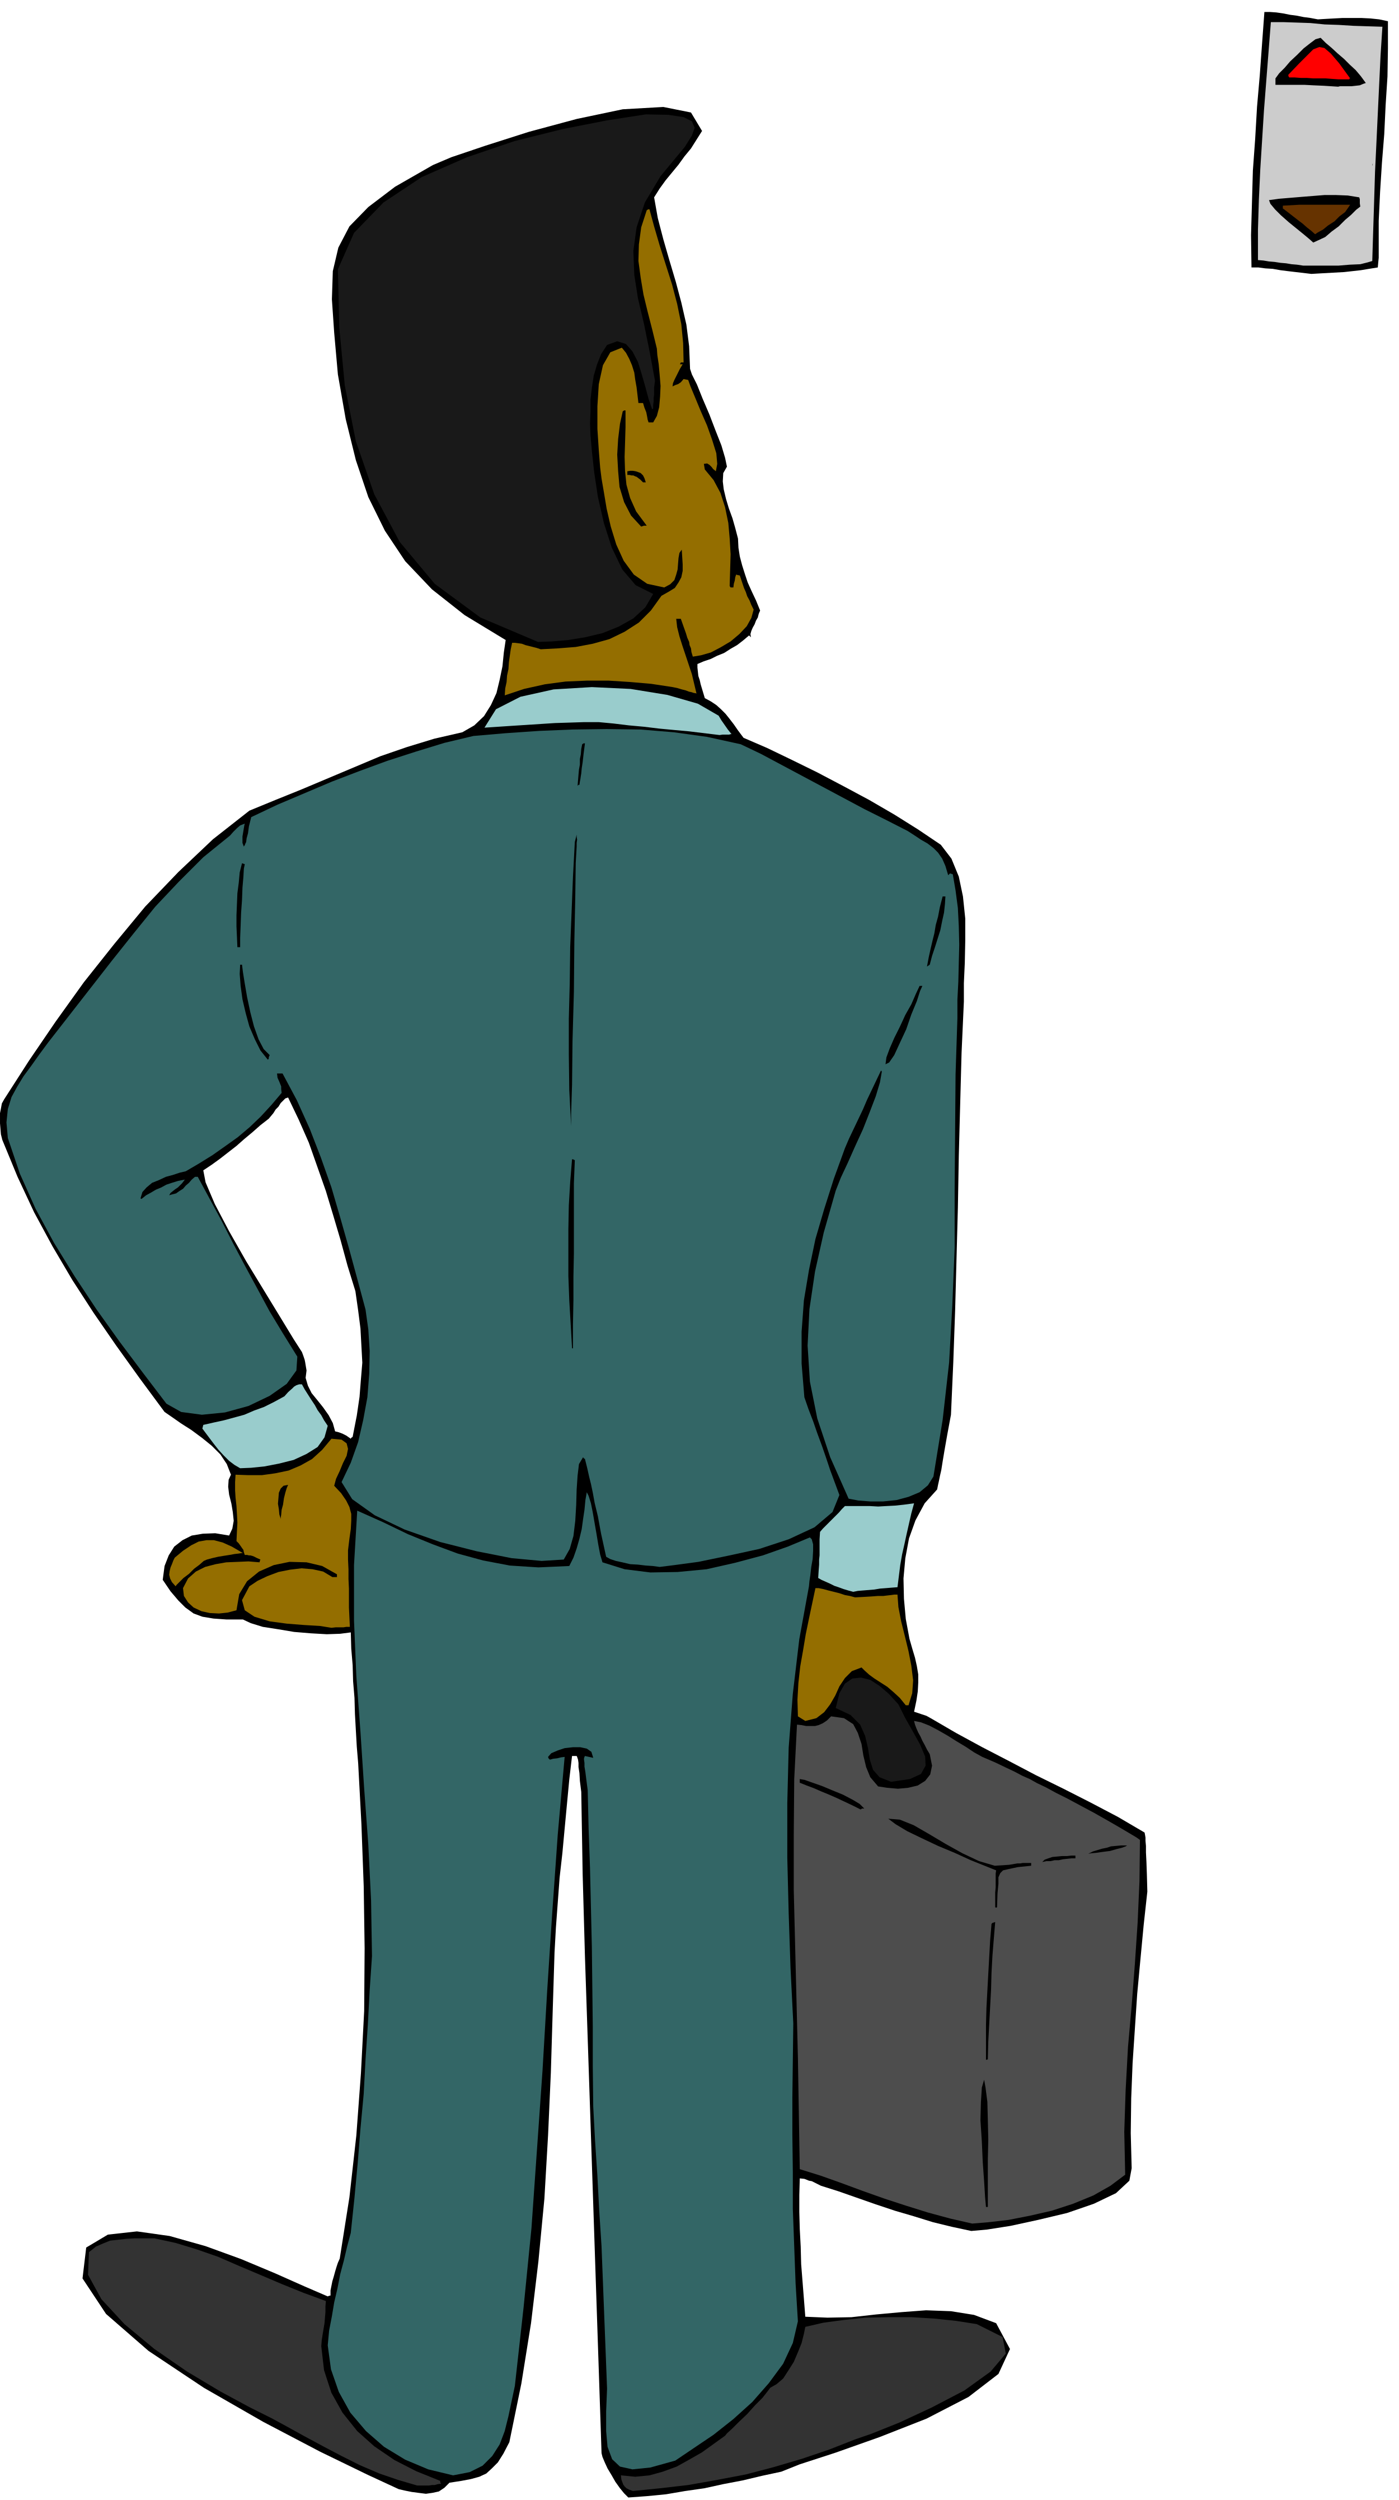
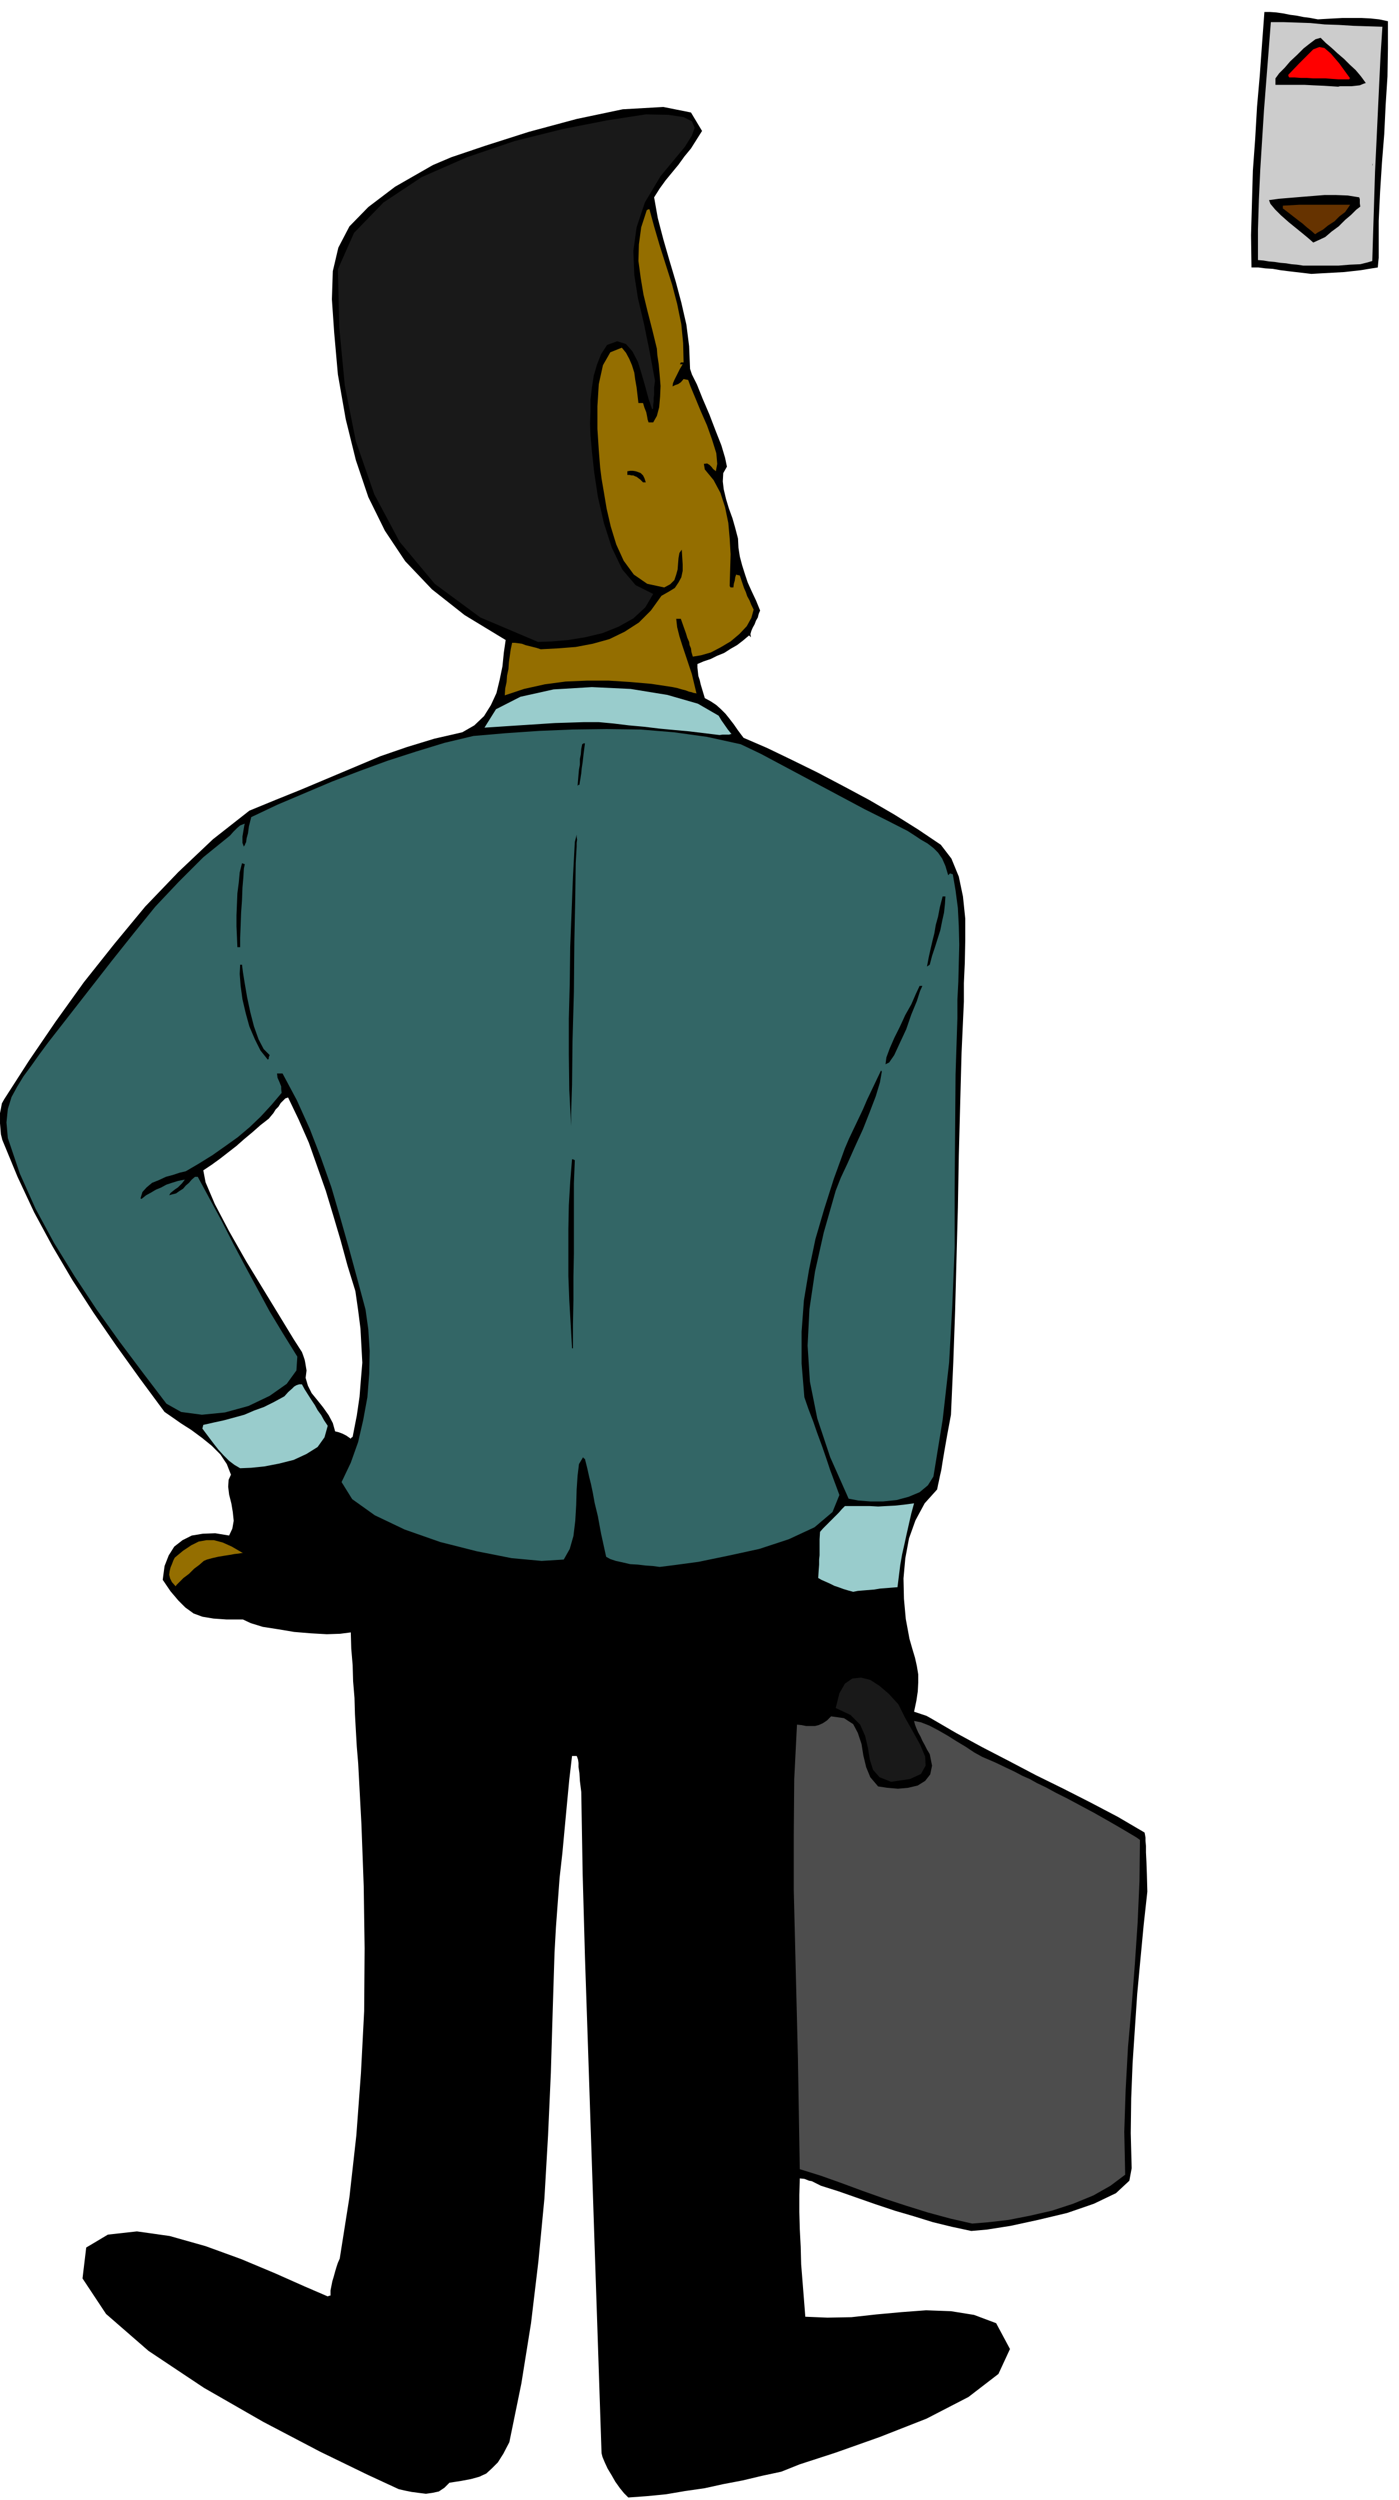
<svg xmlns="http://www.w3.org/2000/svg" width="490.455" height="875.881" fill-rule="evenodd" stroke-linecap="round" preserveAspectRatio="none" viewBox="0 0 3035 5421">
  <style>.brush1{fill:#000}.pen1{stroke:none}.brush3{fill:#366}.brush5{fill:#191919}.brush6{fill:#946e00}.brush7{fill:#9cc}</style>
  <path d="m1363 5416-9-9-9-11-10-14-8-14-9-15-6-13-5-12-2-8-6-180-6-179-6-180-6-179-6-180-6-179-5-179-3-178-3-24-1-17-2-13v-9l-1-7-1-3-1-3-1-2h-10l-6 51-5 53-5 53-5 54-6 53-4 54-4 54-3 54-4 128-4 133-6 135-8 138-13 136-16 134-21 131-26 127-13 25-12 19-13 13-12 11-15 7-18 5-21 4-26 4-11 11-12 8-14 3-14 2-16-2-15-2-15-3-13-3-67-31-103-50-124-65-129-74-120-80-92-80-51-77 8-67 47-28 63-7 71 10 78 22 77 28 74 31 63 28 51 22 2-1 4-1v-11l2-10 2-10 3-10 3-11 3-10 3-9 4-9 21-133 15-134 10-135 7-135 1-136-2-135-5-135-7-131-3-36-2-35-2-36-1-35-3-36-1-35-3-36-1-35-23 3-29 1-35-2-36-3-36-6-32-5-26-8-17-8h-36l-28-2-24-4-19-7-18-13-15-15-17-20-17-25 4-30 9-23 12-19 18-14 20-10 24-4 27-1 30 5 7-15 3-17-2-19-3-18-5-20-2-17 1-15 5-11-9-23-14-21-19-19-21-17-23-17-22-14-20-14-16-11-54-73-51-71-49-71-46-71-43-73-40-74-36-77-33-80-3-12-1-12-1-12v-22l2-10 2-11 5-9 54-84 58-85 61-85 66-83 67-81 72-75 75-71 79-62 56-23 57-23 57-24 57-24 57-24 58-20 59-18 61-14 26-15 21-20 15-24 12-26 7-29 6-29 3-30 4-27-89-54-71-56-58-61-44-66-36-73-27-80-22-89-17-97-8-90-5-73 2-61 12-51 24-46 41-42 58-44 82-47 40-17 74-25 94-30 104-28 100-21 88-5 60 12 24 40-12 19-12 19-14 17-13 18-14 17-14 17-13 18-12 19 8 45 12 46 13 45 14 47 12 45 11 48 6 47 2 49 4 12 11 22 12 30 15 35 13 34 13 33 8 27 4 19-8 14-1 18 2 17 5 21 6 20 8 22 6 21 6 23 1 20 3 19 5 19 6 19 6 18 9 20 9 19 9 22-3 7-2 8-4 7-3 8-4 7-3 7-2 7 1 7-2-2-2-2-13 11-13 10-14 8-14 9-15 6-14 7-15 5-14 6v8l1 9 1 9 3 9 2 9 3 10 3 10 3 10 13 7 12 8 10 9 10 10 8 10 10 13 9 13 12 16 51 22 54 26 55 27 57 30 56 30 55 32 51 32 49 33 23 30 16 39 9 43 5 48v48l-1 48-2 44v40l-5 111-3 111-3 112-2 113-3 112-3 112-4 112-5 113-8 43-6 34-4 24-3 19-3 13-2 10-2 9-2 10-27 30-20 37-14 39-8 43-4 44 1 44 4 44 8 43 6 21 6 20 4 18 3 18v18l-1 19-3 20-5 24 9 3 9 3 9 3 9 5 55 32 57 31 58 30 59 31 59 29 59 30 59 31 58 34 1 5 1 6v7l1 11v14l1 20 1 28 1 37-8 73-7 74-7 75-5 75-5 75-3 76-1 76 2 76-5 27-29 27-48 23-58 20-63 15-60 13-51 8-34 3-42-9-41-10-42-13-41-12-42-14-40-14-40-14-38-12-8-4-6-3-6-3-6-1-10-4-10-1-1 36v37l1 37 2 38 1 38 3 38 3 38 3 38 48 2 52-1 54-6 55-5 53-4 54 2 50 8 48 18 30 56-25 54-65 50-91 47-102 40-96 34-77 25-40 16-42 9-42 10-42 8-41 9-42 6-41 7-41 4-41 3zM761 3120l1-2 3-2 9-46 6-41 3-38 3-36-2-37-2-37-5-39-6-42-17-55-15-55-16-54-16-53-19-54-18-51-22-50-23-48-6 2-5 5-5 5-5 8-6 6-5 8-5 6-5 6-18 14-17 15-18 15-17 15-18 14-18 14-18 13-18 12 5 26 20 47 31 59 37 65 39 64 36 59 28 46 18 28 3 8 3 9 1 5 1 6 1 6 1 6-2 16 5 17 8 16 13 16 12 15 12 17 9 17 5 18 8 2 8 3 8 4 10 7z" class="pen1 brush1" />
-   <path d="m1373 5402-8-3-6-3-4-4-3-4-4-11-1-9 31 3 31-3 29-8 30-11 27-15 28-16 25-18 25-18 4-5 11-10 15-15 18-17 17-19 16-16 11-14 6-8 14-8 14-12 11-17 12-19 9-21 8-20 5-20 3-15 39-9 45-6 47-5 50-1h49l50 3 47 5 45 7 56 28 7 36-33 39-57 41-71 37-71 33-60 24-35 12-56 22-59 20-61 18-61 16-63 12-62 11-61 7-59 6zm-468-12-41-12-41-14-42-18-40-20-40-21-39-21-38-21-35-19-48-24-63-34-72-43-71-49-65-54-50-54-29-53 2-49 15-12 16-7 15-6 18-2 17-2 19-1h42l46 10 46 14 46 16 46 20 45 19 47 20 47 19 49 18-1 12v12l-1 12-1 12-2 12-2 12-2 13-1 13 6 52 16 49 24 43 32 40 37 33 44 30 47 24 52 21v3l2 3-7 1-7 2h-6l-6 1h-26z" class="pen1" style="fill:#333" />
-   <path d="m983 5368-54-13-50-21-46-28-39-34-34-40-25-45-17-49-7-52 3-32 6-31 5-30 7-30 6-31 8-30 7-30 8-30 8-76 7-75 6-75 7-75 4-75 5-75 4-75 5-74-2-121-6-121-9-122-8-122-9-122-5-120v-120l7-118 56 25 54 26 54 22 54 20 55 15 58 11 62 4 67-3 9-18 7-20 6-21 5-21 3-22 3-20 2-21 3-17 4 8 5 16 4 20 4 23 4 23 4 24 4 21 5 17 48 15 56 7 59-1 63-6 62-14 60-16 54-19 48-20 4 4 3 11v14l-1 18-3 17-2 18-2 13-1 11-21 115-14 118-9 117-3 120v119l3 120 4 119 6 120-1 80-1 81v80l1 81v80l3 81 3 81 5 82-11 47-21 45-31 42-36 41-41 37-43 34-43 29-40 27-54 15-39 4-27-6-17-16-10-27-3-34v-43l2-49-3-78-3-77-3-77-3-77-5-77-4-76-5-75-4-75-1-87v-87l-1-86-1-86-2-86-2-85-3-85-2-84-3-23-2-16-2-12v-8l-1-7v-3l1-3 1-2 9 2 9 2-4-13-10-7-14-3h-16l-18 2-15 5-14 6-7 8 1 3 3 3 7-2 9-1 8-2 8-1-15 169-12 170-11 170-10 171-12 171-12 171-17 171-19 171-7 33-7 33-8 32-11 29-16 25-21 21-28 14-36 7z" class="pen1 brush3" />
  <path d="m2109 4822-48-11-48-13-48-15-46-15-48-17-46-17-45-16-45-14-2-121-2-121-3-121-3-121-3-121v-121l1-120 6-118 10 1 10 2h19l8-2 9-4 9-6 9-9 28 4 20 13 10 19 8 24 4 25 6 25 9 22 17 20 20 3 23 2 22-2 21-5 16-10 11-14 4-19-5-25-6-10-5-10-5-9-4-9-5-9-4-9-3-8-2-8 15 3 18 7 19 10 21 12 19 12 20 12 18 12 18 10 28 12 23 11 19 9 17 9 16 7 16 9 19 9 22 12 24 12 28 15 30 16 30 17 26 15 22 13 15 9 7 5-1 89-4 90-6 90-7 91-8 90-5 92-3 91 2 93-32 24-37 21-44 18-46 15-48 11-46 9-43 5-36 3z" class="pen1" style="fill:#4d4d4d" />
-   <path d="m2139 4786-2-22-2-33-3-42-2-45-3-46 1-39 2-32 5-17 3 17 4 31 1 38 1 44-1 44v102h-4zm0-318v-76l1-38 2-37 2-37 2-36 2-36 3-36 2-2 6-2-3 36-3 37-2 37-1 37-2 37-2 38-2 37-1 39-4 1v1zm20-332v-32l1-11v-30l1-7-25-10-30-12-35-16-36-15-36-17-31-15-25-15-16-12 25 2 30 12 33 19 37 22 36 20 36 17 34 10 31-2 6-1 6-1 6-1h6l6-1h18v6l-29 3-19 4-13 3-6 6-4 9v14l-2 21-1 30-2 1-2-1zm102-98 5-5 8-3 9-3 11-1 10-1h11l9-1h9v6h-9l-9 1-9 1-9 2h-9l-9 2h-9l-9 2zm100-18 10-5 10-3 10-3 10-2 9-3 11-1 11-1h13l-3 2-8 3-12 3-14 4-16 2-14 2-11 1-6 1zm-494-96-18-9-17-8-17-8-16-7-17-7-16-7-16-6-15-6v-8l11 2 17 6 20 7 24 10 22 9 21 11 15 9 10 10h-5l-3 2z" class="pen1 brush1" />
  <path d="m1933 3864-25-10-14-16-7-22-4-25-6-26-11-25-21-21-32-15 8-32 12-21 16-11 19-2 20 5 20 13 20 17 21 23 15 30 17 30 15 27 11 26 1 20-10 18-24 11-41 6z" class="pen1 brush5" />
-   <path d="m1747 3732-8-5-8-5-1-36 2-36 4-36 6-34 6-36 7-34 7-33 7-33h7l10 2 11 3 12 3 12 3 12 4 11 2 11 3 19-1 17-1 13-1h12l8-1 9-1 7-1h7l2 27 6 31 8 32 8 33 6 31 4 32-2 28-8 26h-6l-13-16-13-12-14-12-14-9-14-9-11-8-10-9-7-7-21 8-15 15-12 18-9 20-11 19-13 17-17 13-24 6zM719 3530l-25-4-34-2-38-3-37-5-33-10-21-14-6-22 16-30 18-12 21-10 24-9 25-5 25-3 24 2 23 5 20 12h10v-6l-32-18-34-8-37-1-34 7-32 14-26 21-17 28-6 35-19 5-19 2-20-1-18-4-17-8-12-11-9-14-2-17 11-21 17-15 20-10 23-6 23-4 25-1 23-1 24 2 1-4 1-2-7-3-4-2-4-2-3-1-4-1h-3l-4-1h-5l-2-6-1-5-3-4-2-3-5-7-5-5 1-21 1-19-1-19-1-17-2-18-1-16v-18l1-16 28 1h29l29-4 29-6 26-11 25-14 22-20 20-24 22 2 11 8 3 12-3 15-8 16-7 17-8 17-4 15 15 16 11 16 7 14 4 15v15l-1 18-3 21-3 25v20l1 21v21l1 21v41l1 21 1 21h-8l-6 1h-17l-9 1z" class="pen1 brush6" />
  <path d="m1851 3452-11-3-10-3-11-4-9-3-10-5-9-4-9-4-7-4 1-16 1-13v-11l1-9v-35l1-16 6-7 7-7 7-7 7-7 7-7 7-7 6-7 7-7h54l18 1 18-1 19-1 19-2 22-3-6 22-5 22-5 22-5 23-5 22-4 23-3 24-3 24-13 1-12 1-13 1-12 2-12 1-12 1-12 1-10 2z" class="pen1 brush7" />
  <path d="m381 3440-8-9-4-8-2-8 1-8 2-8 3-7 3-8 3-6 18-15 18-12 16-8 17-3h16l19 5 20 9 24 14h-3l-6 1-9 1-11 2-13 2-12 2-13 3-11 3-7 3-9 8-12 9-11 11-12 9-9 9-6 6-2 3z" class="pen1 brush6" />
  <path d="m1431 3398-15-2-15-1-17-2-17-1-17-4-14-3-12-4-9-5-11-50-7-38-7-29-4-22-4-19-4-16-4-18-5-20-3-2-1-2-9 15-3 25-2 30-1 34-2 34-4 33-8 28-13 23-48 3-65-6-76-15-79-20-77-27-65-31-49-35-23-37 20-42 16-45 11-48 9-49 4-51 1-49-3-47-6-43-18-67-18-66-19-67-19-65-23-65-24-62-28-62-31-58h-12l1 9 4 9 2 5 2 5v6l1 8-22 26-23 25-24 23-26 22-28 20-27 19-29 18-29 17-13 3-15 5-15 4-15 7-15 6-12 10-9 10-4 13v1l2 1 10-8 11-6 10-6 12-5 11-6 12-4 13-4 15-3-6 8-9 9-6 4-5 4-5 4-3 5 7-2 8-2 7-5 8-5 6-7 7-6 6-7 7-6h6l26 48 26 48 25 49 26 49 26 48 27 50 29 48 31 50-2 30-21 29-37 26-46 22-51 14-50 5-45-6-32-18-51-67-51-68-50-70-47-71-45-73-40-74-34-76-26-77-3-34 3-29 8-26 12-22 14-23 17-23 17-24 20-27 46-59 46-59 46-59 47-59 47-58 51-54 53-53 58-47 7-8 8-8 7-6 10-4-1 4-1 6-1 6-1 6-1 6v14l3 8 1-2 1-1 1-3 2-4 1-8 3-11 2-15 5-20 57-27 59-25 59-25 60-23 60-22 62-20 62-19 63-15 70-6 73-5 72-3 74-1 73 1 73 6 72 10 73 16 44 21 45 24 45 24 45 24 45 24 45 24 46 23 47 24 14 9 15 10 14 8 13 10 10 10 9 13 7 16 6 20 4-4 6 2 6 35 5 38 2 39 1 41-1 39-1 41-2 39v40l-4 122-1 125-1 124v126l-5 125-7 125-14 124-20 123-12 19-18 15-24 10-26 7-29 3h-28l-26-2-21-4-40-90-28-84-16-80-5-78 4-79 12-81 19-85 26-91 11-28 15-32 16-36 17-37 15-38 13-34 9-30 4-23-1-2h-1l-10 21-10 21-10 21-9 21-10 21-10 21-10 21-9 21-24 66-21 66-19 65-14 67-11 66-5 68v69l6 73 9 26 10 26 9 26 10 27 9 26 9 27 10 27 10 27-15 37-39 33-56 26-64 21-69 15-63 13-52 7-32 4z" class="pen1 brush3" />
  <path d="m609 3294-3-10-1-11-2-12 1-12 1-12 4-9 6-6 10-2-3 7-3 10-3 12-2 14-3 11-1 11-1 6v3z" class="pen1 brush1" />
  <path d="m521 3184-12-7-12-9-12-12-11-12-11-14-9-12-9-12-6-8 1-4 1-4 22-5 23-5 22-6 22-6 21-9 22-8 22-11 22-12 8-9 9-8 4-4 5-3 6-2h6l6 11 7 11 7 11 8 12 6 11 8 11 6 11 8 12-7 25-15 21-24 15-28 13-32 8-31 6-29 3-24 1z" class="pen1 brush7" />
  <path d="m1241 2924-3-53-3-51-2-53v-102l1-51 3-51 4-49h2l4 2-2 50v152l-1 51v51l-1 52v52h-2zm-2-482-4-78-1-77v-78l2-77 1-78 3-76 3-77 4-75 2-8 2-8v5l1 6-1 7v8l-2 35-1 73-2 97-1 110-3 107-1 94-2 65v25zm682-134 2-15 7-19 10-23 12-24 12-26 13-23 10-23 8-17h6l-5 11-7 22-12 29-11 32-14 30-12 26-11 16-8 4zm-1340-10-16-20-12-24-12-28-8-29-7-30-4-29-2-26 1-20h4l2 16 4 25 5 29 7 33 8 31 10 28 11 21 13 13-2 5v3l-1 1-1 1zm1430-202 4-21 4-18 4-17 4-16 3-18 5-18 4-21 6-23h6l-1 16-2 19-4 18-4 20-6 19-6 19-6 18-5 19-3 2-3 2zm-1496-42-1-23-1-22v-24l1-24 1-24 3-23 2-22 5-20 3 1 3 1-2 10-1 18-2 23-1 27-2 28-1 28-1 25v21h-6zm738-350 1-12 1-12 1-11 2-11v-12l2-10 1-12 2-10 3-2h3l-3 23-2 18-2 13-1 11-1 6-1 7-1 5-1 7h-2l-2 2z" class="pen1 brush1" />
  <path d="m1561 1594-33-4-33-4-33-3-32-3-33-4-33-3-33-4-32-3h-32l-31 1-32 1-31 2-31 2-31 2-30 2-30 2 25-40 53-27 72-16 83-5 84 4 80 13 66 19 45 26 6 10 7 10 7 10 8 10h-2l-3 1h-14l-7 1z" class="pen1 brush7" />
  <path d="m1095 1508 1-15 3-14 1-14 3-14 1-15 2-14 2-14 3-14h6l8 1 7 1 8 3 8 2 8 2 8 2 9 3 38-2 38-3 37-7 36-10 33-16 31-20 26-26 23-32 16-9 13-8 8-12 6-11 3-14v-14l-1-16-1-16-5 7-2 11-1 12-1 13-3 11-4 12-9 9-13 7-37-8-29-20-22-30-16-35-12-39-9-39-6-36-5-29-3-24-3-38-3-46v-49l3-48 9-41 16-28 25-10 9 11 7 13 6 14 5 16 2 15 3 17 2 17 2 17h10l3 10 4 10 1 5 1 5 1 6 2 6h10l8-14 5-19 2-23 1-23-2-25-2-22-3-20-1-14-10-41-10-39-9-37-6-36-5-37 1-36 5-37 12-37 3-2h3l10 37 12 41 13 41 14 44 11 42 9 44 4 41 1 42h-6l-2 4h6l-3 5-3 5-3 6-3 6-3 6-3 6-3 7-1 7 6-3 6-2 6-4 6-7 5 1 5 1 5 14 10 24 12 29 14 32 11 31 9 29 2 23-3 16-6-5-3-4-3-3-2-2-5-3-7 1 1 6 1 6 19 23 15 28 10 31 7 34 3 34 2 34-1 34-1 32v3l2 3h6l1-8 2-7 1-7 2-6 3 1 5 1 3 9 3 9 3 9 4 9 3 9 5 9 4 10 5 10-5 18-10 18-16 17-19 16-22 13-21 11-21 6-18 3-3-10-1-8-3-7-1-7-4-9-3-10-5-14-6-17h-10l2 18 5 20 6 19 7 21 7 21 7 21 5 21 5 21-3-1h-2l-6-2-5-1-8-3-8-2-10-3-10-2-46-7-46-4-47-3h-46l-47 2-45 6-45 10-42 14z" class="pen1 brush6" />
  <path d="m1167 1392-125-53-99-73-76-91-55-103-40-115-24-121-12-126-3-126 35-79 64-66 83-55 98-43 103-35 104-26 97-19 84-13 49 1 33 5 18 9 6 14-6 17-15 24-24 29-29 35-34 57-18 54-7 51 2 52 8 51 13 55 12 59 12 65-1 7-1 8v15l-1 7v8l-1 7v8h-1l-1 2-8-23-7-26-8-28-8-26-12-23-14-16-19-6-22 8-13 20-9 23-7 24-4 26-3 26v26l-1 26 1 25 3 34 5 46 8 53 13 57 17 53 23 48 29 34 38 19-17 29-26 24-32 18-35 14-38 9-37 6-35 3-30 1z" class="pen1 brush5" />
-   <path d="m1391 1142-22-24-15-29-10-33-3-34-2-36 2-34 4-33 6-27 3-2h3v36l-1 34-1 31 1 31 3 29 8 29 13 29 23 31h-6l-6 2z" class="pen1 brush1" />
  <path d="m1395 1046-6-6-4-3-4-3-3-1-4-2h-4l-4-1h-5v-8l6-1h6l6 1 6 2 5 2 5 5 3 6 3 9h-6zm1450-452-17-2-17-2-17-2-16-2-17-3-16-1-15-2h-15l-1-70 2-70 2-70 5-69 4-69 6-69 5-69 5-68h12l14 1 14 2 15 3 15 2 15 3 15 2 16 3 17-1 18-1 19-1h40l20 1 19 2 19 4v59l-1 61-4 62-3 63-5 62-4 63-3 63v80l-1 10-1 11-19 3-18 3-18 2-18 2-18 1-18 1-18 1-17 1z" class="pen1 brush1" />
  <path d="m2827 576-13-2-12-1-12-2-12-1-13-2-12-1-12-2-12-1v-66l2-65 3-65 4-64 4-64 5-64 5-64 5-64h27l30 1 29 1 31 3 30 1 32 2 31 1 32 1-4 62-3 63-3 63-3 64-3 63-2 65-2 63-2 65-10 3-16 4-23 1-24 2h-77z" class="pen1" style="fill:#ccc" />
  <path d="m2849 526-9-8-12-10-16-13-16-13-17-15-13-13-10-12-3-8 22-3 24-2 24-2 25-2 25-2h26l25 1 25 4v1l1 3v9l1 7-9 7-11 11-13 11-14 14-15 11-14 12-15 7-11 5z" class="pen1 brush1" />
  <path d="m2853 508-9-8-9-7-9-8-8-6-9-7-9-7-9-7-8-6v-6l18-1 18-1h110l-4 6-7 10-12 9-11 11-14 9-11 9-11 6-6 4z" class="pen1" style="fill:#630" />
  <path d="m2977 360 1-6 1-6-1 6v4l-1 1v1zm-74-172-31-2-23-1-19-1h-63v-14l8-11 12-12 12-14 15-14 14-14 14-11 12-9 11-3 11 11 13 11 13 12 14 12 12 12 13 12 11 13 11 15-6 2-7 3-9 1-9 1h-25l-4 1z" class="pen1 brush1" />
  <path d="m2903 172-14-1-13-1h-27l-14-1h-13l-13-1h-12l-2-3v-3l23-24 18-18 13-13 13-5 11 2 14 12 18 21 24 33h-1l-1 2h-24z" class="pen1" style="fill:red" />
</svg>